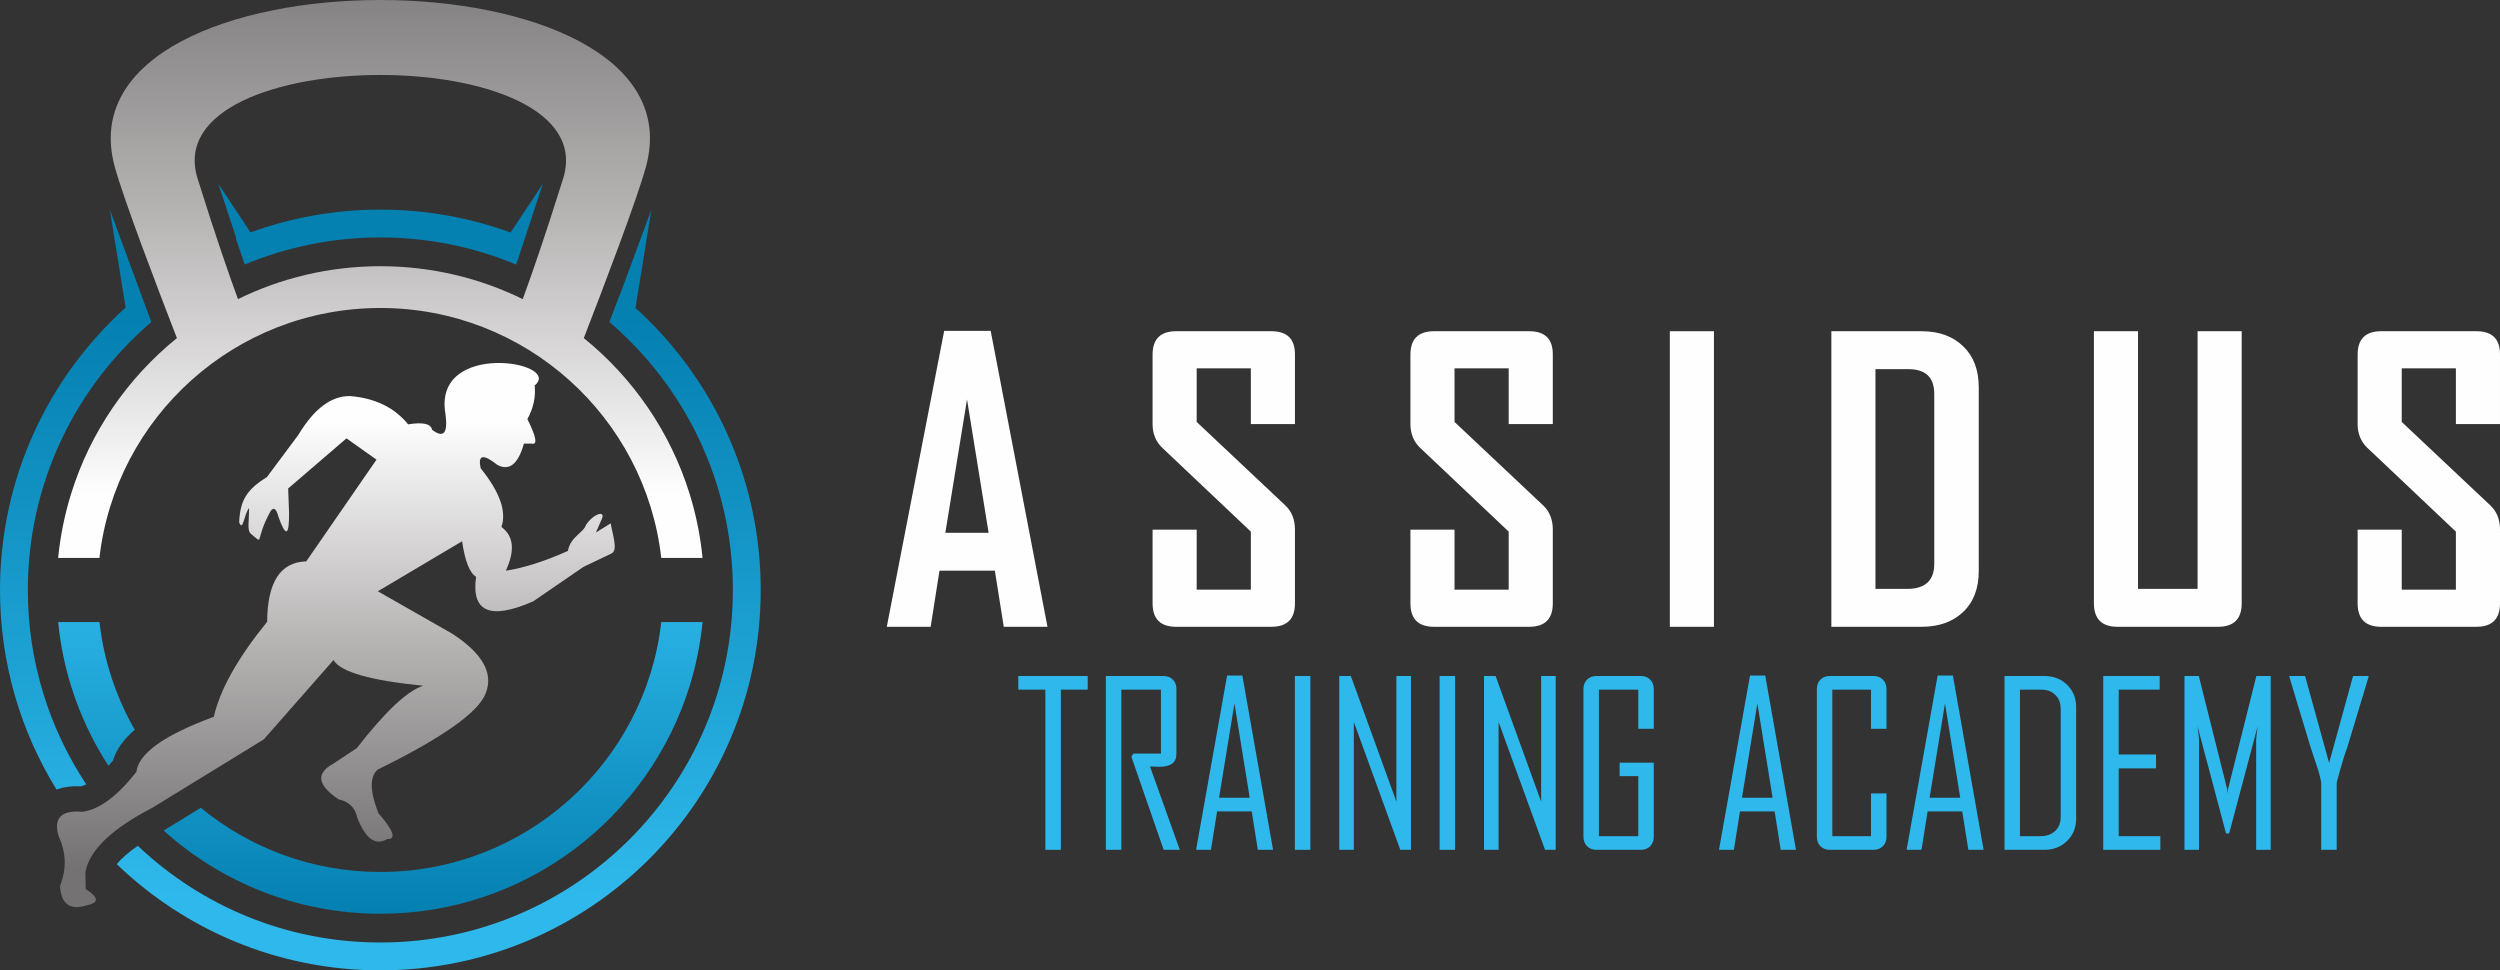
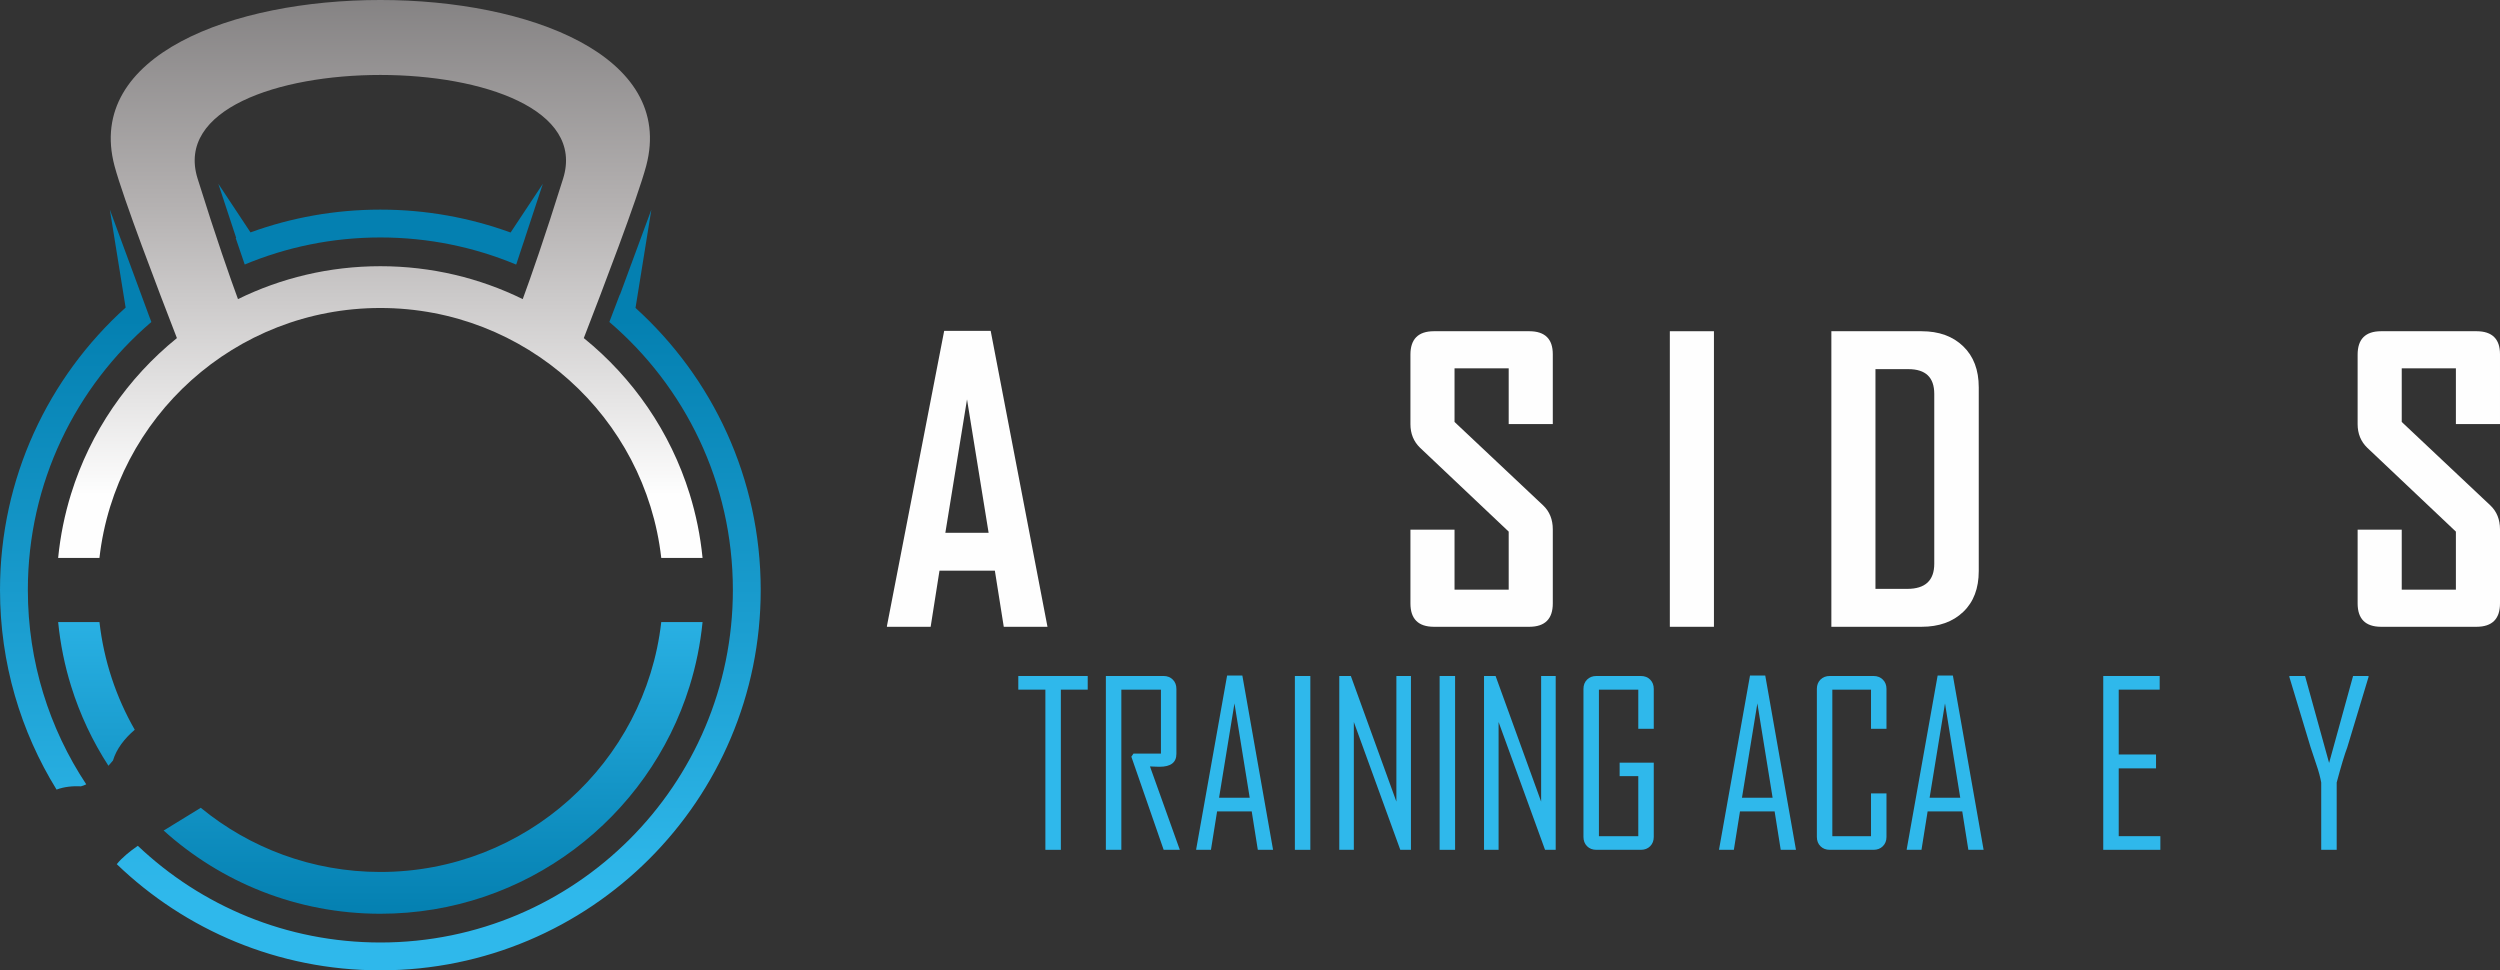
<svg xmlns="http://www.w3.org/2000/svg" xmlns:xlink="http://www.w3.org/1999/xlink" xml:space="preserve" width="174.718mm" height="67.814mm" version="1.1" style="shape-rendering:geometricPrecision; text-rendering:geometricPrecision; image-rendering:optimizeQuality; fill-rule:evenodd; clip-rule:evenodd" viewBox="0 0 17504.62 6794.12">
  <rect x="0" y="0" width="17504.62" height="6794.12" fill="#333333" stroke="none" />
  <defs>
    <style type="text/css">
   
    .fil0 {fill:#FEFEFE;fill-rule:nonzero}
    .fil1 {fill:#2FB8EB;fill-rule:nonzero}
    .fil5 {fill:url(#id0)}
    .fil4 {fill:url(#id1)}
    .fil3 {fill:url(#id2)}
    .fil2 {fill:url(#id3)}
   
  </style>
    <linearGradient id="id0" gradientUnits="userSpaceOnUse" x1="4279.53" y1="6074.14" x2="4279.53" y2="2950.96">
      <stop offset="0" style="stop-opacity:1; stop-color:#747273" />
      <stop offset="0.49" style="stop-opacity:1; stop-color:#B4B1B1" />
      <stop offset="1" style="stop-opacity:1; stop-color:#FEFEFE" />
    </linearGradient>
    <linearGradient id="id1" gradientUnits="userSpaceOnUse" xlink:href="#id0" x1="407.17" y1="-521.67" x2="407.17" y2="3468.52">
  </linearGradient>
    <linearGradient id="id2" gradientUnits="userSpaceOnUse" x1="4919.24" y1="6397.94" x2="4919.24" y2="4017.3">
      <stop offset="0" style="stop-opacity:1; stop-color:#0480B1" />
      <stop offset="1" style="stop-opacity:1; stop-color:#2FB8EB" />
    </linearGradient>
    <linearGradient id="id3" gradientUnits="userSpaceOnUse" xlink:href="#id2" x1="-0" y1="2235.92" x2="-0" y2="6268.13">
  </linearGradient>
  </defs>
  <g id="Warstwa_x0020_1">
    <path class="fil0" d="M7334.29 4388.66l-306.09 0 -62.3 -392.77 -387.81 0 -61.85 392.77 -306.08 0 0 -5.42 400.89 -2066.78 325.5 0 397.74 2072.2zm-412.18 -658.23l-151.23 -934.07 -151.69 934.07 302.93 0z" />
-     <path class="fil0" d="M9067.05 4224.78c0,108.8 -54.62,163.43 -163.88,163.88l-669.07 0c-109.25,-0.45 -163.88,-55.07 -163.88,-163.88l0 -516.02 308.8 0 0 419.86 379.22 0 0 -406.31 -620.75 -587.35c-44.69,-43.34 -67.27,-98.41 -67.27,-165.23l0 -486.67c0,-108.8 54.63,-163.43 163.88,-163.88l669.07 0c109.26,0.45 163.88,54.17 163.88,161.16l0 488.94 -308.8 0 0 -390.06 -379.22 0 0 375.16 620.75 584.64c44.69,42.44 67.27,98.41 67.27,167.95l0 517.82z" />
    <path class="fil0" d="M10872.48 4224.78c0,108.8 -54.62,163.43 -163.88,163.88l-669.07 0c-109.25,-0.45 -163.88,-55.07 -163.88,-163.88l0 -516.02 308.8 0 0 419.86 379.22 0 0 -406.31 -620.75 -587.35c-44.69,-43.34 -67.27,-98.41 -67.27,-165.23l0 -486.67c0,-108.8 54.63,-163.43 163.88,-163.88l669.07 0c109.26,0.45 163.88,54.17 163.88,161.16l0 488.94 -308.8 0 0 -390.06 -379.22 0 0 375.16 620.75 584.64c44.69,42.44 67.27,98.41 67.27,167.95l0 517.82z" />
    <polygon class="fil0" points="12000.73,4388.66 11691.94,4388.66 11691.94,2319.17 12000.73,2319.17 " />
    <path class="fil0" d="M13854.93 3998.59c0,121 -36.12,216.71 -108.8,285.78 -72.69,69.52 -169.75,104.29 -292.1,104.29l-631.13 0 0 -2069.48 631.13 0c122.35,0 219.41,35.21 292.1,105.64 72.69,69.97 108.8,165.68 108.8,287.13l0 1286.65zm-311.5 -51.47l0 -1189.14c0,-115.58 -60.5,-173.36 -181.49,-173.36l-230.24 0 0 1538.57 222.57 0c125.96,0 189.17,-58.69 189.17,-176.07z" />
-     <path class="fil0" d="M15696.03 4224.78c-0.45,108.8 -55.07,163.43 -163.88,163.88l-706.99 0c-108.8,-0.45 -163.43,-55.07 -163.88,-163.88l0 -1905.61 308.8 0 0 1804.03 417.14 0 0 -1804.03 308.8 0 0 1905.61z" />
    <path class="fil0" d="M17504.62 4224.78c0,108.8 -54.62,163.43 -163.88,163.88l-669.07 0c-109.25,-0.45 -163.88,-55.07 -163.88,-163.88l0 -516.02 308.8 0 0 419.86 379.22 0 0 -406.31 -620.75 -587.35c-44.69,-43.34 -67.27,-98.41 -67.27,-165.23l0 -486.67c0,-108.8 54.63,-163.43 163.88,-163.88l669.07 0c109.26,0.45 163.88,54.17 163.88,161.16l0 488.94 -308.8 0 0 -390.06 -379.22 0 0 375.16 620.75 584.64c44.69,42.44 67.27,98.41 67.27,167.95l0 517.82z" />
    <polygon class="fil1" points="7615.96,4828.77 7427.97,4828.77 7427.97,5950.34 7319.64,5950.34 7319.64,4828.77 7130.05,4828.77 7130.05,4733.18 7615.96,4733.18 " />
    <path class="fil1" d="M12575.09 5950.34l-106.74 0 -42.75 -269.24 -242.41 0 -43.02 269.24 -103.55 0 0 -3.19 216.67 -1217.15 106.74 0 215.07 1220.34zm-163.56 -364.82l-106.74 -660.62 -107.8 660.62 214.54 0z" />
    <path class="fil1" d="M8260.9 5950.34l-113.11 0 -226.22 -652.12 14.88 -21.77 192.23 0 0 -447.67 -277.2 0 0 1121.56 -108.33 0 0 -1217.15 403.59 0c26.56,0 48.33,8.5 65.05,25.23 16.73,16.73 25.23,38.5 25.23,65.05l0 455.1c0,60.27 -39.29,90.28 -118.15,90.28 -7.7,0 -19.13,-0.27 -34.25,-1.06 -14.87,-0.8 -25.76,-1.33 -32.66,-1.33 70.1,194.1 139.66,388.73 208.96,583.89z" />
    <path class="fil1" d="M8913.82 5950.34l-106.74 0 -42.75 -269.24 -242.41 0 -43.02 269.24 -103.55 0 0 -3.19 216.67 -1217.15 106.74 0 215.07 1220.34zm-163.56 -364.82l-106.74 -660.62 -107.8 660.62 214.54 0z" />
    <polygon class="fil1" points="9174.83,5950.34 9066.5,5950.34 9066.5,4733.18 9174.83,4733.18 " />
    <polygon class="fil1" points="9879.25,5950.34 9804.64,5950.34 9479.38,5055.27 9479.38,5950.34 9377.42,5950.34 9377.42,4733.18 9458.4,4733.18 9777.29,5612.86 9777.29,4733.18 9879.25,4733.18 " />
    <polygon class="fil1" points="10188.32,5950.34 10079.99,5950.34 10079.99,4733.18 10188.32,4733.18 " />
    <polygon class="fil1" points="10892.74,5950.34 10818.13,5950.34 10492.87,5055.27 10492.87,5950.34 10390.91,5950.34 10390.91,4733.18 10471.89,4733.18 10790.78,5612.86 10790.78,4733.18 10892.74,4733.18 " />
    <path class="fil1" d="M11579.38 5860.06c0,26.55 -8.5,48.33 -25.23,65.05 -16.72,16.73 -38.49,25.23 -65.05,25.23l-311.72 0c-26.56,0 -48.33,-8.5 -65.05,-25.23 -16.73,-16.72 -25.23,-38.5 -25.23,-65.05l0 -1036.6c0,-26.55 8.5,-48.32 25.23,-65.05 16.72,-16.73 38.49,-25.23 65.05,-25.23l311.72 0c26.56,0 48.33,8.5 65.05,25.23 16.73,16.73 25.23,38.5 25.23,65.05l0 279.33 -108.33 0 0 -274.02 -275.61 0 0 1025.98 275.61 0 0 -420.59 -130.64 0 0 -93.99 238.97 0 0 519.89z" />
    <path class="fil1" d="M13208.89 5860.06c0,26.55 -8.5,48.33 -25.49,65.05 -16.99,16.73 -38.76,25.23 -64.79,25.23l-306.94 0c-26.56,0 -48.33,-8.5 -65.05,-25.23 -16.73,-16.72 -25.23,-38.5 -25.23,-65.05l0 -1036.6c0,-26.55 8.5,-48.32 25.23,-65.05 16.72,-16.73 38.49,-25.23 65.05,-25.23l306.94 0c26.03,0 47.8,8.5 64.79,25.23 16.99,16.73 25.49,38.5 25.49,65.05l0 279.33 -108.33 0 0 -274.02 -270.83 0 0 1025.98 270.83 0 0 -299.5 108.33 0 0 304.81z" />
    <path class="fil1" d="M13888.89 5950.34l-106.74 0 -42.75 -269.24 -242.41 0 -43.02 269.24 -103.55 0 0 -3.19 216.67 -1217.15 106.74 0 215.07 1220.34zm-163.56 -364.82l-106.74 -660.62 -107.8 660.62 214.54 0z" />
-     <path class="fil1" d="M14537.02 5730.22c0,63.99 -21.24,116.83 -63.46,157.98 -42.22,41.43 -95.59,62.14 -159.84,62.14l-278.53 0 0 -1217.15 278.53 0c64.78,0 118.15,20.71 160.37,62.14 41.96,41.16 62.93,94 62.93,157.99l0 776.92zm-108.33 -10.89l0 -756.74c0,-39.82 -12.47,-72.22 -37.7,-96.91 -25.23,-24.7 -57.62,-36.91 -97.44,-36.91l-150.02 0 0 1025.98 143.65 0c41.95,0 76.2,-11.94 102.22,-36.11 26.29,-24.17 39.29,-57.36 39.29,-99.31z" />
    <polygon class="fil1" points="15126.48,5950.34 14726.61,5950.34 14726.61,4733.18 15121.7,4733.18 15121.7,4828.77 14834.94,4828.77 14834.94,5282.81 15096.21,5282.81 15096.21,5380 14834.94,5380 14834.94,5854.75 15126.48,5854.75 " />
-     <path class="fil1" d="M15899.15 5950.34l-101.96 0 0 -770.81c0,-10.89 3.72,-42.75 10.89,-95.59l-199.94 751.69 -21.78 0 -199.94 -751.69c7.17,53.37 10.89,85.23 10.89,95.59l0 770.81 -101.96 0 0 -1217.15 100.37 0 198.34 791.53c1.06,3.98 2.12,15.66 3.19,34.79 0,-7.7 1.06,-19.39 3.19,-34.79l198.34 -791.53 100.37 0 0 1217.15z" />
    <path class="fil1" d="M16584.19 4740.09l-148.69 492.28c-18.86,49.38 -43.55,131.43 -74.35,246.66l0 471.3 -108.33 0 0 -471.3c-7.16,-39.29 -18.58,-80.98 -33.72,-124.52 -24.96,-74.61 -38.49,-115.24 -40.62,-122.14l-148.7 -492.28c0,-0.53 0,-2.65 0,-6.9l109.93 0 168.35 608.84 167.8 -608.84 108.33 0c0,3.72 0,5.84 0,6.9z" />
    <path class="fil2" d="M2663.21 1467.73c320.32,0 627.4,56.68 911.83,160.4l225.82 -340.95 -125.3 379.92 0.36 0.16c-6.53,19.5 -13.1,38.97 -19.71,58.46l-41.44 125.64 -1.46 -0.76 -0.52 1.45c-292.31,-121.98 -613.07,-189.41 -949.59,-189.41 -336.55,0 -657.29,67.46 -949.62,189.41 -21.41,-61.45 -42.44,-123.05 -63.12,-184.79l3.32 -1.36 -124.92 -378.72 225.18 339.97c283.71,-103.08 589.84,-159.42 909.17,-159.42zm1677.89 595.17l0 0 219.61 -595.17 -110.93 688.38c538.34,487.28 876.61,1191.51 876.61,1974.82 0,1470.84 -1192.36,2663.19 -2663.18,2663.19 -716.55,0 -1366.94,-283.06 -1845.63,-743.38 36.94,-45.69 91.38,-89.95 147.46,-128.62 442.47,419.62 1040.23,677.1 1698.18,677.1 1363.18,0 2468.28,-1105.09 2468.28,-2468.29 0,-751.11 -335.6,-1423.75 -864.9,-1876.46 24.62,-64.1 49.1,-128.26 73.43,-192.45l1.08 0.88zm-3945.09 3465.71c-251.04,-406.27 -396,-885.02 -396,-1397.68 0,-784.72 339.51,-1490.09 879.54,-1977.43l-110.51 -685.77 278.05 753.57 12.72 33.16c-529.32,452.68 -864.9,1125.35 -864.9,1876.46 0,502.94 150.55,970.66 408.88,1360.79 -12.35,6.14 -24.6,10.9 -36.56,13.92 -58.76,-2.81 -118.03,2.85 -171.22,22.97l0 0z" />
    <path class="fil3" d="M4919.22 4355.4l-289.14 0c-111.76,984.74 -949.64,1749.97 -1966.89,1749.97 -477.49,0 -915.48,-168.62 -1257.42,-449.38l-245.62 150.76 -5.63 3.46 -5.87 3.03 -3.14 1.62c401.84,362.39 933.97,583.07 1517.7,583.07 1017.53,0 1878.5,-670.39 2165.3,-1593.6 44.72,-144.02 75.5,-294.19 90.71,-448.93zm-4222.91 0l-289.14 0c15.2,154.74 45.98,304.91 90.71,448.93 61.82,198.97 150.34,386.18 261.33,557.48 11.42,-12.63 22.08,-24.99 31.74,-36.56 25.06,-82.99 81.06,-154.35 152.58,-215.57 -130.13,-227.02 -216.35,-482.28 -247.21,-754.28z" />
    <path class="fil4" d="M3660.11 2094.32c-300.85,-147.55 -639.22,-230.39 -996.9,-230.39 -357.71,0 -696.07,82.85 -996.92,230.39 -55.81,-151.9 -153.16,-428.88 -282.77,-843.92 -302.11,-967.45 2861.46,-967.45 2559.36,0 -129.61,415.06 -226.98,692.06 -282.77,843.92zm-3252.93 1812.14l289.14 0c111.75,-984.75 949.63,-1749.98 1966.87,-1749.98 1017.26,0 1855.13,765.24 1966.89,1749.98l289.14 0c-15.21,-154.74 -45.99,-304.91 -90.71,-448.94 -134.71,-433.61 -396.09,-811.46 -740.86,-1090.27 130.06,-335.25 377.23,-981.85 436.76,-1205.16 413.01,-1549.45 -4135.42,-1549.45 -3722.42,0 59.52,223.33 306.69,869.92 436.75,1205.16 -344.77,278.8 -606.15,656.65 -740.86,1090.27 -44.73,144.03 -75.51,294.2 -90.71,448.94l0 0z" />
-     <path class="fil5" d="M3692.57 2934.6c42.24,-76.33 59.26,-154.95 51.11,-235.8 202.44,-165.23 -715.38,-320.24 -624.61,200.03 18.29,135.11 -13,171.88 -93.91,110.23 -7.85,-42.05 -63.64,-54.64 -167.4,-37.8 -95.77,-117.58 -231.14,-183.57 -406.2,-197.98 -131.76,-2.05 -252.57,88.48 -362.44,271.56 -146.99,197.33 -220.47,295.97 -220.47,295.97 -146.15,89.35 -187.85,169.39 -194.11,316.82 27.42,68.66 33.35,-56.22 69.6,-100.46 -0.4,93.38 -14.72,158.29 11.79,179.74 98.82,80.06 21.1,54.81 139.26,-159.33 21.41,-28.2 39.1,-15.96 53.07,36.74 52.37,150.03 77.55,141.17 75.52,-26.54 -4.07,-111.57 -6.12,-167.38 -6.12,-167.38 272.18,-234.06 408.26,-351.08 408.26,-351.08 140.18,99.36 210.24,149.02 210.24,149.02 -327.95,474.92 -491.92,712.38 -491.92,712.38 -181.01,4.72 -272.2,145.58 -273.58,422.6 -206.04,253.64 -330.54,475.45 -373.55,665.44 -346.88,127.86 -527.56,256.46 -542.05,385.77 -133.67,170.29 -259.56,263.5 -377.65,279.62 -148.63,-13.09 -204.41,43.37 -167.38,169.43 53.75,116.35 57.18,232.69 10.25,349.03 6.98,127.26 68.9,172.83 185.75,136.78 89.44,-17.21 87.4,-55.33 -6.13,-114.31 -1.35,-78.92 -2.01,-118.4 -2.01,-118.4 27.95,-153.74 184.43,-304.12 469.47,-451.1 519.88,-319.1 779.79,-478.68 779.79,-478.68 325.27,-370.15 487.9,-555.25 487.9,-555.25 49.83,83.66 259.39,143.53 628.69,179.63 -110.97,34.73 -266.09,180.34 -465.38,436.82 -108.83,72.14 -163.27,108.19 -163.27,108.19 -125.49,67.67 -113.24,151.36 36.72,251.08 71.4,14.21 114.95,57.73 130.67,130.62 57.86,146.19 127.24,195.18 208.16,146.97 66.25,2.44 45.84,-58.11 -61.21,-181.65 -59.86,-152.03 -61.92,-253.39 -6.12,-304.14 455.32,-223.78 707.77,-402.05 757.28,-534.81 56.14,-139.7 -21.39,-278.49 -232.68,-416.37 -348.36,-198.68 -522.55,-298.03 -522.55,-298.03 393.39,-233.39 590.07,-350.09 590.07,-350.09 20.15,138.65 52.78,221.64 97.97,249.03 -34.75,246.58 98.63,303.75 400.09,171.47 234.04,-160.58 351.08,-240.86 351.08,-240.86l196.73 -93.93c47.75,-22.82 7.89,-129.5 -5.37,-211.44l-103.58 64.48c27.22,-62.59 40.82,-93.9 40.82,-93.9 29.26,-60.57 -52.06,-43.88 -109.17,38.8 -18.02,57.18 -110.58,85.09 -127.58,183.69 -160.35,72.22 -305.29,118.49 -434.81,138.81 65.39,-141.12 55.17,-243.2 -30.64,-306.19 36.85,-108.36 -11.48,-245.09 -144.93,-410.27 -22.35,-95.66 16.43,-103.78 116.35,-24.47 83.79,44.25 145.7,-5.41 185.74,-149.02 36.76,0 55.14,0 55.14,0 41.86,10.5 31.63,-46.64 -30.66,-171.45l0 0z" />
  </g>
</svg>